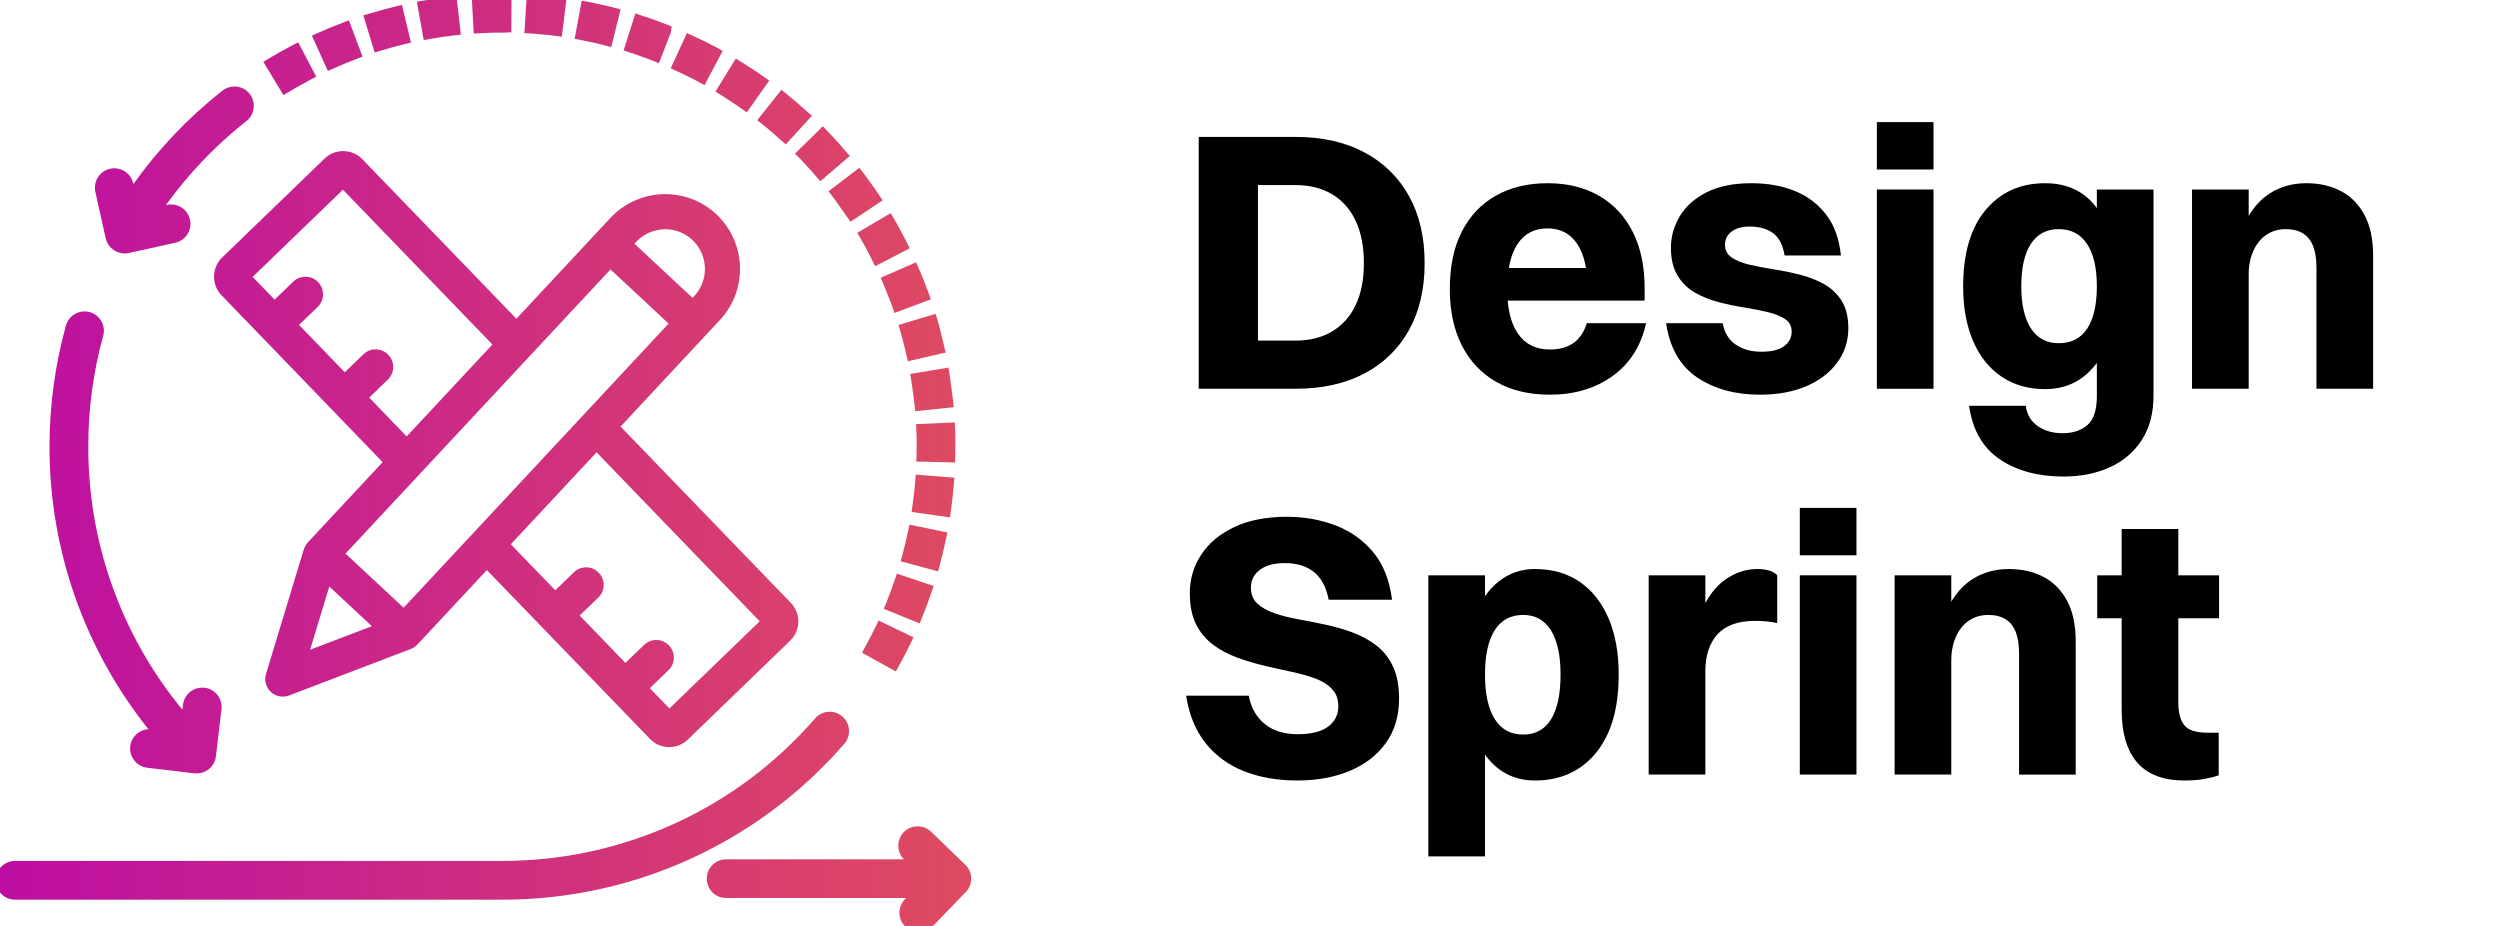
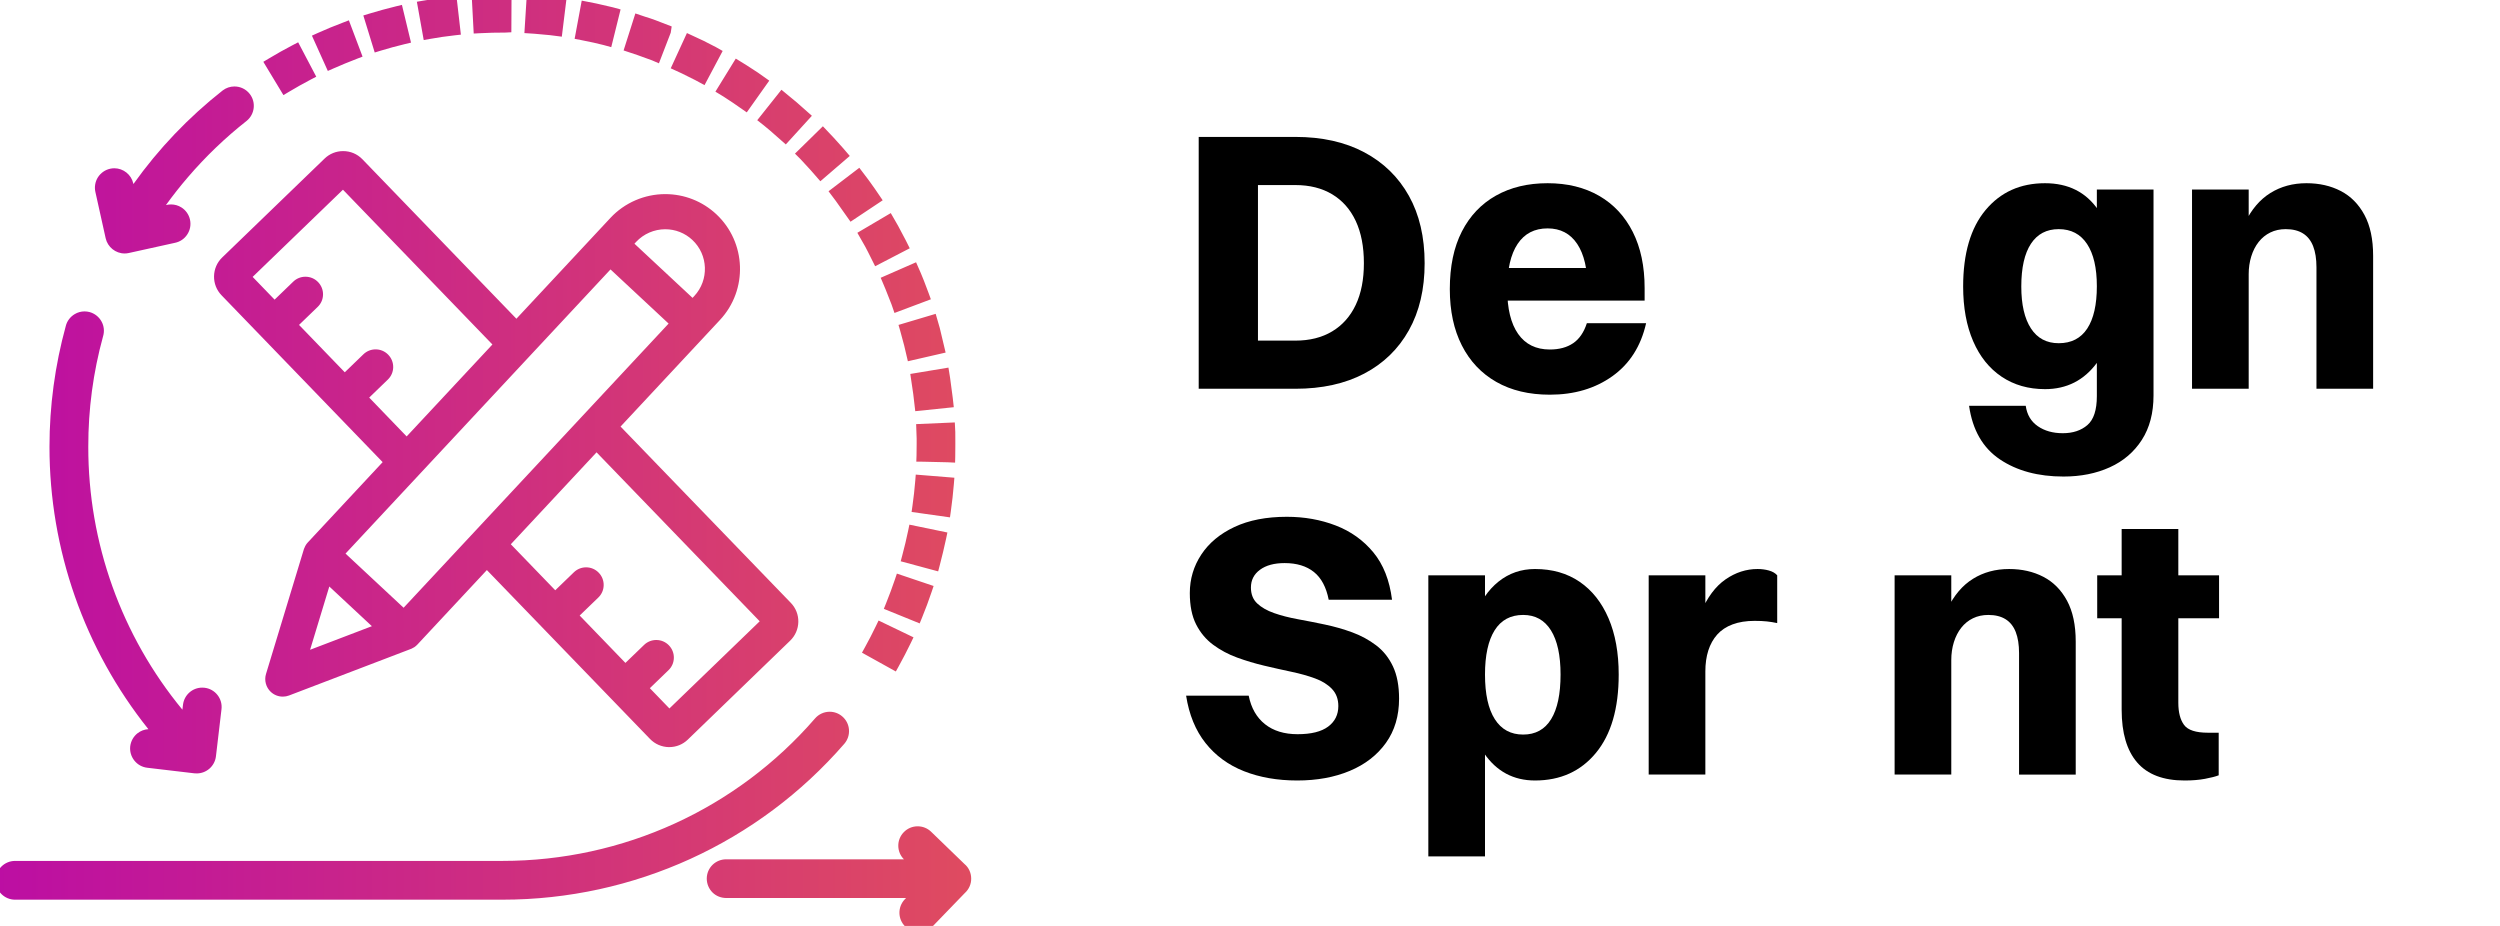
<svg xmlns="http://www.w3.org/2000/svg" id="a" data-name="Ebene 1" viewBox="0 0 162 60">
  <defs>
    <linearGradient id="b" data-name="Unbenannter Verlauf 4" x1="-.279" y1="30" x2="62.932" y2="30" gradientUnits="userSpaceOnUse">
      <stop offset="0" stop-color="#bc0ea3" />
      <stop offset="1" stop-color="#df4b60" />
    </linearGradient>
  </defs>
  <g>
    <path d="M77.676,25.192V8.872h3.84v16.32h-3.84ZM83.94,22.072c.928,0,1.724-.2,2.388-.6.664-.399,1.172-.972,1.524-1.716.352-.744.528-1.644.528-2.7,0-1.071-.176-1.983-.528-2.736-.352-.752-.86-1.328-1.524-1.728-.665-.399-1.46-.6-2.388-.6h-3.456v-3.12h3.456c1.728,0,3.216.332,4.464.996,1.248.665,2.212,1.604,2.892,2.82.68,1.216,1.02,2.672,1.02,4.368,0,1.68-.34,3.128-1.02,4.344-.68,1.216-1.644,2.152-2.892,2.808-1.248.656-2.736.984-4.464.984h-3.456v-3.12h3.456Z" />
    <path d="M104.964,17.368l-2.088,1.344c0-1.264-.224-2.232-.672-2.904-.448-.672-1.088-1.008-1.92-1.008-.849,0-1.497.336-1.944,1.008-.448.672-.672,1.648-.672,2.928,0,1.264.236,2.232.708,2.904.472.672,1.156,1.008,2.052,1.008.608,0,1.112-.136,1.512-.408.4-.271.696-.704.888-1.296h3.84c-.336,1.488-1.064,2.632-2.184,3.432-1.12.8-2.472,1.2-4.056,1.2-1.344,0-2.5-.276-3.468-.828-.968-.552-1.712-1.34-2.232-2.364-.52-1.023-.78-2.24-.78-3.648,0-1.472.26-2.716.78-3.732.52-1.016,1.256-1.792,2.208-2.328.952-.536,2.068-.804,3.348-.804s2.392.272,3.336.816c.944.544,1.671,1.324,2.184,2.34.512,1.016.768,2.229.768,3.636v.816h-11.136v-2.112h9.528Z" />
-     <path d="M111.779,15.856c0,.352.144.628.432.828s.672.356,1.152.468c.48.112,1.004.212,1.572.3.567.088,1.136.204,1.704.348s1.088.348,1.56.612c.472.264.852.624,1.14,1.08.288.456.432,1.052.432,1.788,0,.832-.244,1.576-.732,2.232-.488.656-1.161,1.164-2.016,1.524-.856.36-1.844.54-2.964.54-1.617,0-2.976-.372-4.08-1.116s-1.776-1.916-2.016-3.516h3.672c.096.592.368,1.048.816,1.368.448.32,1.016.48,1.704.48.64,0,1.124-.12,1.452-.36.328-.24.492-.552.492-.936,0-.352-.14-.624-.42-.816-.28-.192-.656-.344-1.128-.456-.472-.112-.984-.212-1.536-.3-.552-.088-1.104-.204-1.656-.348-.552-.144-1.06-.348-1.524-.612-.464-.264-.84-.632-1.128-1.104-.288-.472-.432-1.076-.432-1.812,0-.72.192-1.4.576-2.04.384-.64.963-1.156,1.74-1.548.776-.392,1.74-.588,2.892-.588,1.04,0,1.972.164,2.796.492.824.328,1.504.836,2.04,1.524.536.688.86,1.576.972,2.664h-3.648c-.112-.672-.36-1.152-.744-1.44-.384-.288-.896-.432-1.536-.432-.48,0-.864.108-1.152.324s-.432.5-.432.852Z" />
-     <path d="M121.62,10.984v-3.072h3.672v3.072h-3.672ZM121.62,25.192v-12.912h3.672v12.912h-3.672Z" />
    <path d="M132.516,25.216c-1.072,0-2.008-.268-2.808-.804-.8-.536-1.416-1.304-1.848-2.304-.432-1-.648-2.18-.648-3.54,0-2.144.484-3.796,1.452-4.956.968-1.16,2.252-1.74,3.852-1.74,1.504,0,2.652.576,3.444,1.728.792,1.152,1.188,2.8,1.188,4.944,0,2.16-.42,3.812-1.26,4.956s-1.964,1.716-3.372,1.716ZM139.548,25.624c0,1.136-.252,2.096-.756,2.88-.504.784-1.196,1.376-2.076,1.776-.88.4-1.88.6-3,.6-1.648,0-3.024-.372-4.128-1.116-1.104-.744-1.768-1.9-1.992-3.468h3.672c.08.576.34,1.016.78,1.32.439.304.979.456,1.62.456.656,0,1.188-.176,1.596-.528.408-.352.612-.976.612-1.872v-13.392h3.672v13.344ZM133.404,22.24c.816,0,1.432-.315,1.848-.948.416-.632.624-1.548.624-2.748,0-1.184-.212-2.096-.636-2.736-.424-.64-1.036-.96-1.836-.96-.784,0-1.384.316-1.8.948-.416.632-.624,1.556-.624,2.772,0,1.168.208,2.072.624,2.712.416.64,1.016.96,1.8.96Z" />
    <path d="M142.043,25.192v-12.912h3.672v12.912h-3.672ZM145.715,17.776h-.984c.08-1.36.328-2.472.744-3.336.416-.864.963-1.508,1.644-1.932.68-.424,1.459-.636,2.34-.636.832,0,1.572.168,2.22.504.648.336,1.16.852,1.536,1.548.376.696.564,1.58.564,2.652v8.616h-3.672v-7.872c0-.543-.072-1-.216-1.368-.144-.368-.364-.644-.66-.828-.296-.184-.668-.276-1.116-.276-.368,0-.7.072-.996.216-.296.144-.548.348-.756.612-.208.264-.368.576-.48.936s-.168.748-.168,1.164Z" />
    <path d="M81.06,38.072c0,.432.136.776.408,1.032s.636.464,1.092.624c.456.16.968.292,1.536.396s1.156.22,1.764.348c.608.128,1.196.296,1.764.504.568.208,1.083.488,1.548.84.464.352.828.808,1.092,1.368.264.56.396,1.256.396,2.088,0,1.12-.285,2.076-.852,2.868-.568.792-1.348,1.396-2.34,1.812-.992.416-2.128.624-3.408.624s-2.428-.2-3.444-.6c-1.016-.4-1.848-1.008-2.496-1.824-.648-.816-1.068-1.84-1.26-3.072h4.056c.16.8.512,1.416,1.056,1.848.544.432,1.248.648,2.112.648.88,0,1.54-.164,1.98-.492.44-.328.66-.772.66-1.332,0-.448-.136-.816-.408-1.104-.272-.288-.636-.516-1.092-.684-.456-.168-.968-.312-1.536-.432-.568-.12-1.156-.252-1.764-.396-.608-.144-1.196-.32-1.764-.528-.568-.208-1.084-.484-1.548-.828-.464-.344-.832-.784-1.104-1.32s-.408-1.212-.408-2.028c0-.912.248-1.744.744-2.496s1.212-1.348,2.148-1.788c.936-.44,2.068-.66,3.396-.66,1.136,0,2.192.188,3.168.564.976.376,1.788.957,2.436,1.74.648.784,1.052,1.808,1.212,3.072h-4.104c-.16-.816-.48-1.416-.96-1.8-.48-.384-1.112-.576-1.896-.576-.672,0-1.205.144-1.596.432-.392.288-.588.672-.588,1.152Z" />
    <path d="M96.228,55.496h-3.672v-18.216h3.672v18.216ZM99.468,36.872c1.12,0,2.083.276,2.892.828.808.552,1.432,1.34,1.872,2.364s.66,2.24.66,3.648c0,2.192-.492,3.884-1.476,5.076s-2.3,1.788-3.948,1.788c-1.392,0-2.492-.588-3.3-1.764-.808-1.176-1.212-2.876-1.212-5.1,0-1.44.188-2.668.564-3.684.376-1.016.904-1.796,1.584-2.34s1.468-.816,2.364-.816ZM98.7,39.848c-.816,0-1.432.333-1.848.996-.416.664-.624,1.62-.624,2.868,0,1.264.212,2.228.636,2.892.424.664,1.036.996,1.836.996s1.404-.332,1.812-.996c.408-.664.612-1.628.612-2.892,0-1.248-.208-2.204-.624-2.868-.416-.664-1.016-.996-1.8-.996Z" />
    <path d="M106.835,50.192v-12.912h3.672v12.912h-3.672ZM110.507,43.52h-.96c.032-1.584.256-2.864.672-3.84.416-.976.948-1.688,1.596-2.136.648-.448,1.34-.672,2.076-.672.255,0,.5.032.732.096.231.064.412.168.54.312v3.096c-.225-.048-.448-.084-.672-.108-.224-.024-.488-.036-.792-.036-.544,0-1.02.076-1.428.228-.408.152-.74.372-.996.66-.256.288-.448.632-.576,1.032-.128.4-.192.856-.192,1.368Z" />
-     <path d="M116.627,35.984v-3.072h3.672v3.072h-3.672ZM116.627,50.192v-12.912h3.672v12.912h-3.672Z" />
    <path d="M122.771,50.192v-12.912h3.672v12.912h-3.672ZM126.443,42.776h-.984c.08-1.36.328-2.472.744-3.336.416-.864.963-1.508,1.644-1.932.68-.424,1.459-.636,2.34-.636.832,0,1.572.168,2.22.504.648.336,1.16.852,1.536,1.548.376.696.564,1.58.564,2.652v8.616h-3.672v-7.872c0-.543-.072-1-.216-1.368-.144-.368-.364-.644-.66-.828-.296-.184-.668-.276-1.116-.276-.368,0-.7.072-.996.216-.296.144-.548.348-.756.612-.208.264-.368.576-.48.936s-.168.748-.168,1.164Z" />
    <path d="M135.899,40.064v-2.784h7.896v2.784h-7.896ZM137.483,45.992v-11.712h3.672v11.256c0,.624.124,1.104.372,1.44s.764.504,1.548.504h.696v2.76c-.208.08-.504.156-.888.228-.384.072-.824.108-1.32.108-1.376,0-2.4-.388-3.072-1.164-.672-.776-1.008-1.916-1.008-3.42Z" />
  </g>
  <path d="M59.537,60.4c-.328,0-.637-.125-.871-.354-.497-.477-.513-1.272-.034-1.771l.08-.083h-11.637c-.35,0-.667-.128-.897-.352-.243-.238-.38-.567-.38-.904,0-.34.134-.659.378-.898.233-.226.551-.354.872-.354h11.526c-.229-.23-.359-.536-.365-.861-.006-.335.119-.653.354-.895.238-.247.559-.383.902-.383.326,0,.634.125.87.351l2.168,2.097c.262.215.427.561.43.927.009.358-.144.708-.418.954l-2.188,2.264h-.021c-.218.168-.489.263-.767.263ZM.977,58.3c-.692,0-1.255-.564-1.255-1.258s.563-1.255,1.255-1.255h31.581c7.809,0,15.175-3.366,20.257-9.233.239-.275.584-.433.948-.433.302,0,.593.109.821.308.252.217.406.522.43.856.024.334-.083.657-.301.911-5.571,6.421-13.643,10.103-22.146,10.103h-.01s-31.581,0-31.581,0ZM12.603,50.112l-3.055-.361c-.333-.038-.631-.202-.84-.464-.209-.262-.306-.59-.27-.924.042-.338.208-.636.47-.845.203-.16.451-.253.707-.268-4.144-5.184-6.413-11.644-6.408-18.302,0-2.64.355-5.273,1.057-7.826.077-.315.291-.6.583-.77.188-.113.408-.173.632-.173.112,0,.223.015.332.044.328.092.605.313.766.606.164.292.201.647.1.971-.638,2.318-.961,4.727-.956,7.146-.01,6.231,2.149,12.247,6.099,17.042l.038-.32c.075-.633.61-1.11,1.246-1.11.049,0,.098.002.147.008.331.037.63.203.838.465.209.263.303.591.264.925l-.36,3.053c-.074.632-.61,1.109-1.248,1.109l-.141-.008ZM55.855,42.295l.193-.35c.25-.45.485-.908.71-1.375l.174-.36,2.263,1.089-.173.36c-.246.51-.505,1.009-.778,1.503l-.194.35-2.195-1.219ZM57.273,39.453l.148-.37c.204-.507.396-1.02.57-1.535l.127-.379,2.38.803-.127.378c-.19.566-.399,1.125-.625,1.677l-.151.37-2.323-.944ZM58.366,36.369l.102-.385c.141-.532.269-1.055.38-1.595l.081-.392,2.462.509-.082.393c-.123.584-.264,1.156-.414,1.735l-.102.391-2.428-.654ZM59.071,33.175l.056-.396c.076-.54.139-1.079.182-1.626l.032-.399,2.503.202-.032.398c-.048.594-.115,1.185-.198,1.776l-.056.396-2.486-.351ZM59.863,29.919l-.486-.005.014-.409c.008-.243.008-.489.008-.735v-.349l-.033-.938,2.506-.109.031.626.003.765c0,.267,0,.534-.006.804l-.009.41-.481-.023-1.548-.036ZM59.178,25.531l-.191-1.299,2.472-.411.107.665.169,1.273.07.628-2.496.258-.131-1.114ZM58.592,22.395l-.259-.959-.11-.381,2.409-.718.266.921.378,1.589-2.446.562-.238-1.013ZM57.19,18.283l-.122-.283,2.293-1.005.307.701.201.492.316.834.135.372-2.358.886-.189-.548-.392-.994-.191-.454ZM56.23,16.296l-.154-.297-.52-.914,2.166-1.277.473.823.502.949.254.509-2.242,1.163-.479-.957ZM8.075,16.425c-.585,0-1.102-.417-1.229-.99l-.666-3.001c-.072-.319-.012-.665.165-.946.188-.288.468-.482.792-.554.089-.02.181-.03.272-.03.586,0,1.103.416,1.229.989l.007.033c1.63-2.288,3.573-4.325,5.785-6.065.226-.17.486-.258.761-.258.388,0,.748.174.988.479.423.535.336,1.319-.194,1.749-1.382,1.086-2.659,2.311-3.802,3.644-.5.581-.979,1.188-1.431,1.815l.049-.011c.088-.021.185-.032.282-.032.237,0,.468.066.667.191.283.175.488.464.561.792.074.334.012.675-.174.958-.181.282-.465.478-.798.546l-2.998.662c-.089.019-.178.029-.267.029ZM54.153,13.011l-.464-.617,1.994-1.521.495.651.207.281.312.439.501.735-2.085,1.389-.96-1.357ZM52.526,11.02l-.653-.708-.359-.357,1.809-1.773.719.761.595.662.428.5-1.906,1.64-.632-.724ZM49.883,8.447l-.38-.316-.434-.342,1.568-1.973.992.819.981.868-1.69,1.856-1.037-.913ZM47.548,6.696l-.673-.443-.517-.313,1.32-2.143.69.425.742.482.738.522-1.458,2.056-.843-.585ZM17.064,4.005l.345-.206c.513-.307,1.031-.603,1.559-.875l.353-.183,1.172,2.229-.356.186c-.485.252-.96.523-1.429.803l-.342.204-1.302-2.156ZM45.072,5.201l-.886-.442-.723-.332,1.05-2.285,1.08.503.799.409.437.248-1.176,2.214-.581-.314ZM20.213,2.31l.362-.165c.544-.248,1.102-.472,1.657-.684l.375-.144.887,2.352-.372.143c-.511.196-1.017.405-1.516.625l-.363.16-1.031-2.288ZM42.234,3.904l-.915-.331-.91-.304.763-2.398.63.213.333.105.344.122,1.046.403-.061.404-.766,1.986-.465-.201ZM23.544,1.002l.384-.117c.572-.173,1.148-.334,1.728-.474l.389-.094.589,2.445-.39.093c-.531.127-1.059.271-1.58.43l-.382.117-.739-2.402ZM39.102,2.916l-.638-.153-.837-.172-.391-.075.46-2.476.952.188,1.066.246.5.137-.605,2.444-.506-.139ZM27.013.113l.397-.068c.588-.1,1.179-.189,1.772-.256l.397-.044.286,2.5-.399.044c-.536.06-1.082.138-1.614.235l-.395.072-.444-2.483ZM35.64,2.278l-1.013-.092-.646-.042.159-2.534.422.053.984.081,1.167.138-.307,2.494-.767-.098ZM33.136,1.97v.121l-.4.02c-.548,0-1.089.011-1.64.041l-.4.021-.133-2.511.398-.022c.599-.034,1.184-.039,1.786-.039h.4v.147l-.011,2.223ZM43.344,48.414c-.47-.01-.901-.198-1.222-.529l-10.573-10.945-4.507,4.833c-.058.061-.12.113-.19.162-.092.053-.144.082-.191.103l-7.928,3.029c-.131.05-.267.075-.406.075-.292,0-.569-.109-.779-.307-.314-.292-.437-.749-.31-1.163l2.461-8.107.028-.06c.052-.136.126-.255.217-.352l4.852-5.206-10.44-10.812c-.321-.332-.494-.771-.486-1.234.008-.464.196-.896.529-1.217l6.633-6.406c.323-.313.75-.486,1.203-.486.475,0,.918.188,1.248.528l9.98,10.335,6.095-6.536c.913-.979,2.207-1.54,3.55-1.54,1.232,0,2.407.462,3.306,1.3,1.955,1.825,2.062,4.901.239,6.856l-6.441,6.907,11.033,11.423c.322.332.495.771.487,1.235-.01.464-.198.896-.53,1.217l-6.631,6.409c-.324.314-.751.487-1.203.487h-.025ZM43.379,45.907l5.85-5.648-10.572-10.948-5.556,5.957,2.879,2.981,1.207-1.165c.214-.207.495-.321.792-.321.312,0,.603.124.819.349.211.218.326.507.32.812-.005.304-.129.587-.349.798l-1.206,1.164,2.964,3.07,1.208-1.165c.213-.207.494-.32.792-.32.312,0,.602.123.818.347.212.219.326.508.321.813-.006.304-.129.587-.349.798l-1.207,1.165,1.268,1.313ZM20.094,42.106l4.004-1.529-2.759-2.572-1.245,4.101ZM26.154,39.382l17.172-18.414-3.765-3.509-17.171,18.414,3.764,3.509ZM26.352,28.28l5.556-5.957-9.685-10.03-5.852,5.65,1.423,1.474,1.207-1.165c.213-.207.495-.32.791-.32.312,0,.602.123.819.347.212.22.327.509.321.814-.005.304-.129.587-.349.797l-1.206,1.164,2.964,3.07,1.207-1.165c.213-.206.494-.32.791-.32.312,0,.603.124.819.348.212.22.326.508.321.813-.006.304-.129.587-.349.798l-1.206,1.165,2.427,2.518ZM44.877,19.303l.112-.12c.967-1.039.91-2.67-.127-3.638-.477-.445-1.1-.69-1.754-.69-.712,0-1.399.298-1.884.816l-.112.121,3.765,3.51Z" style="fill: url(#b);" />
</svg>